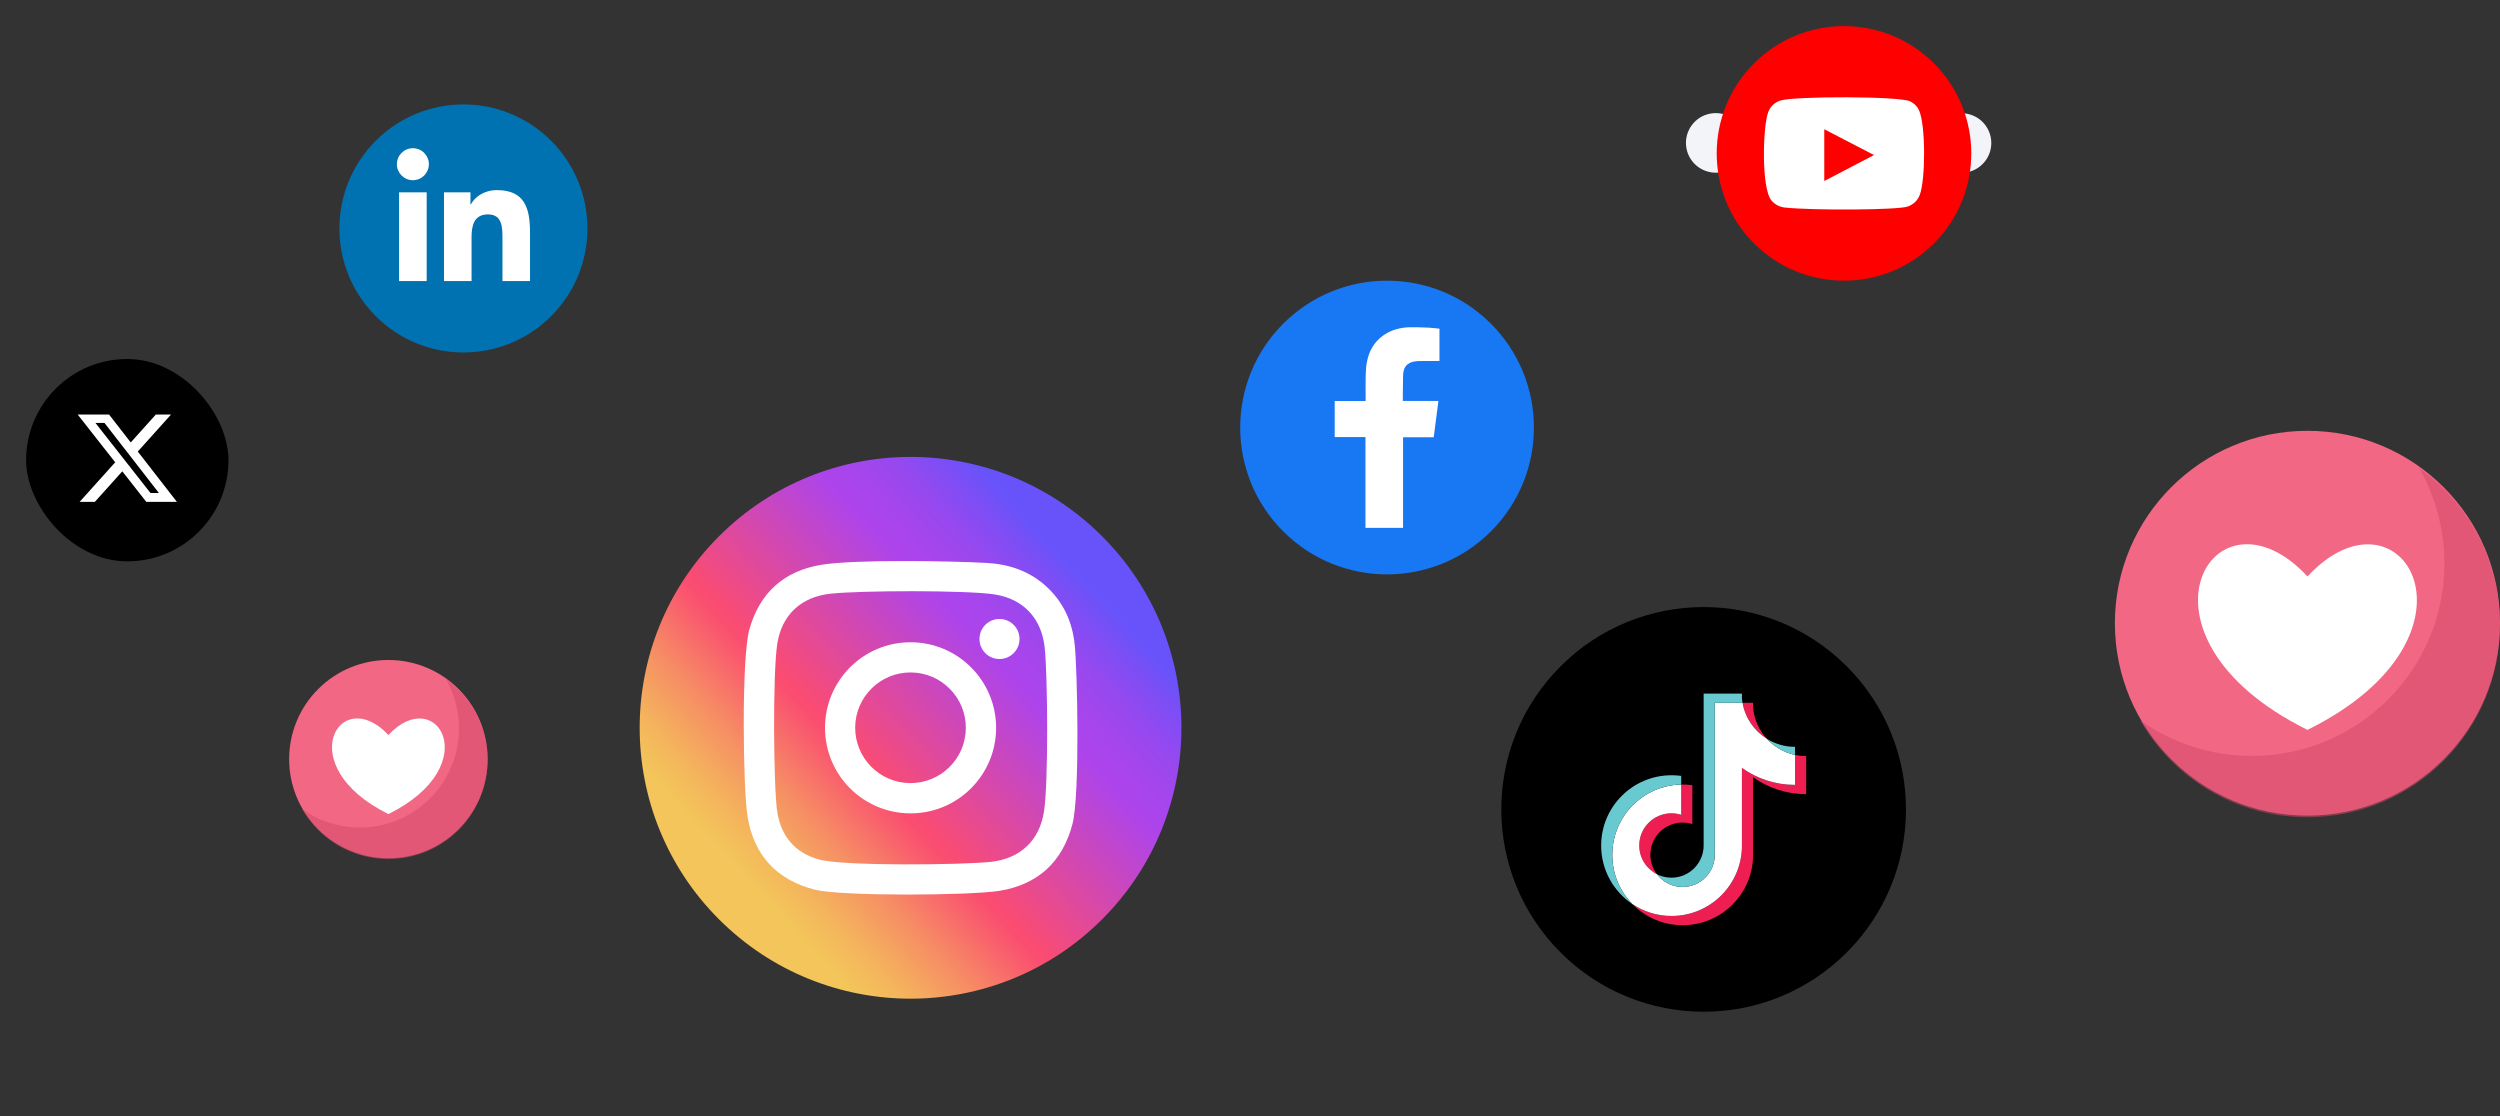
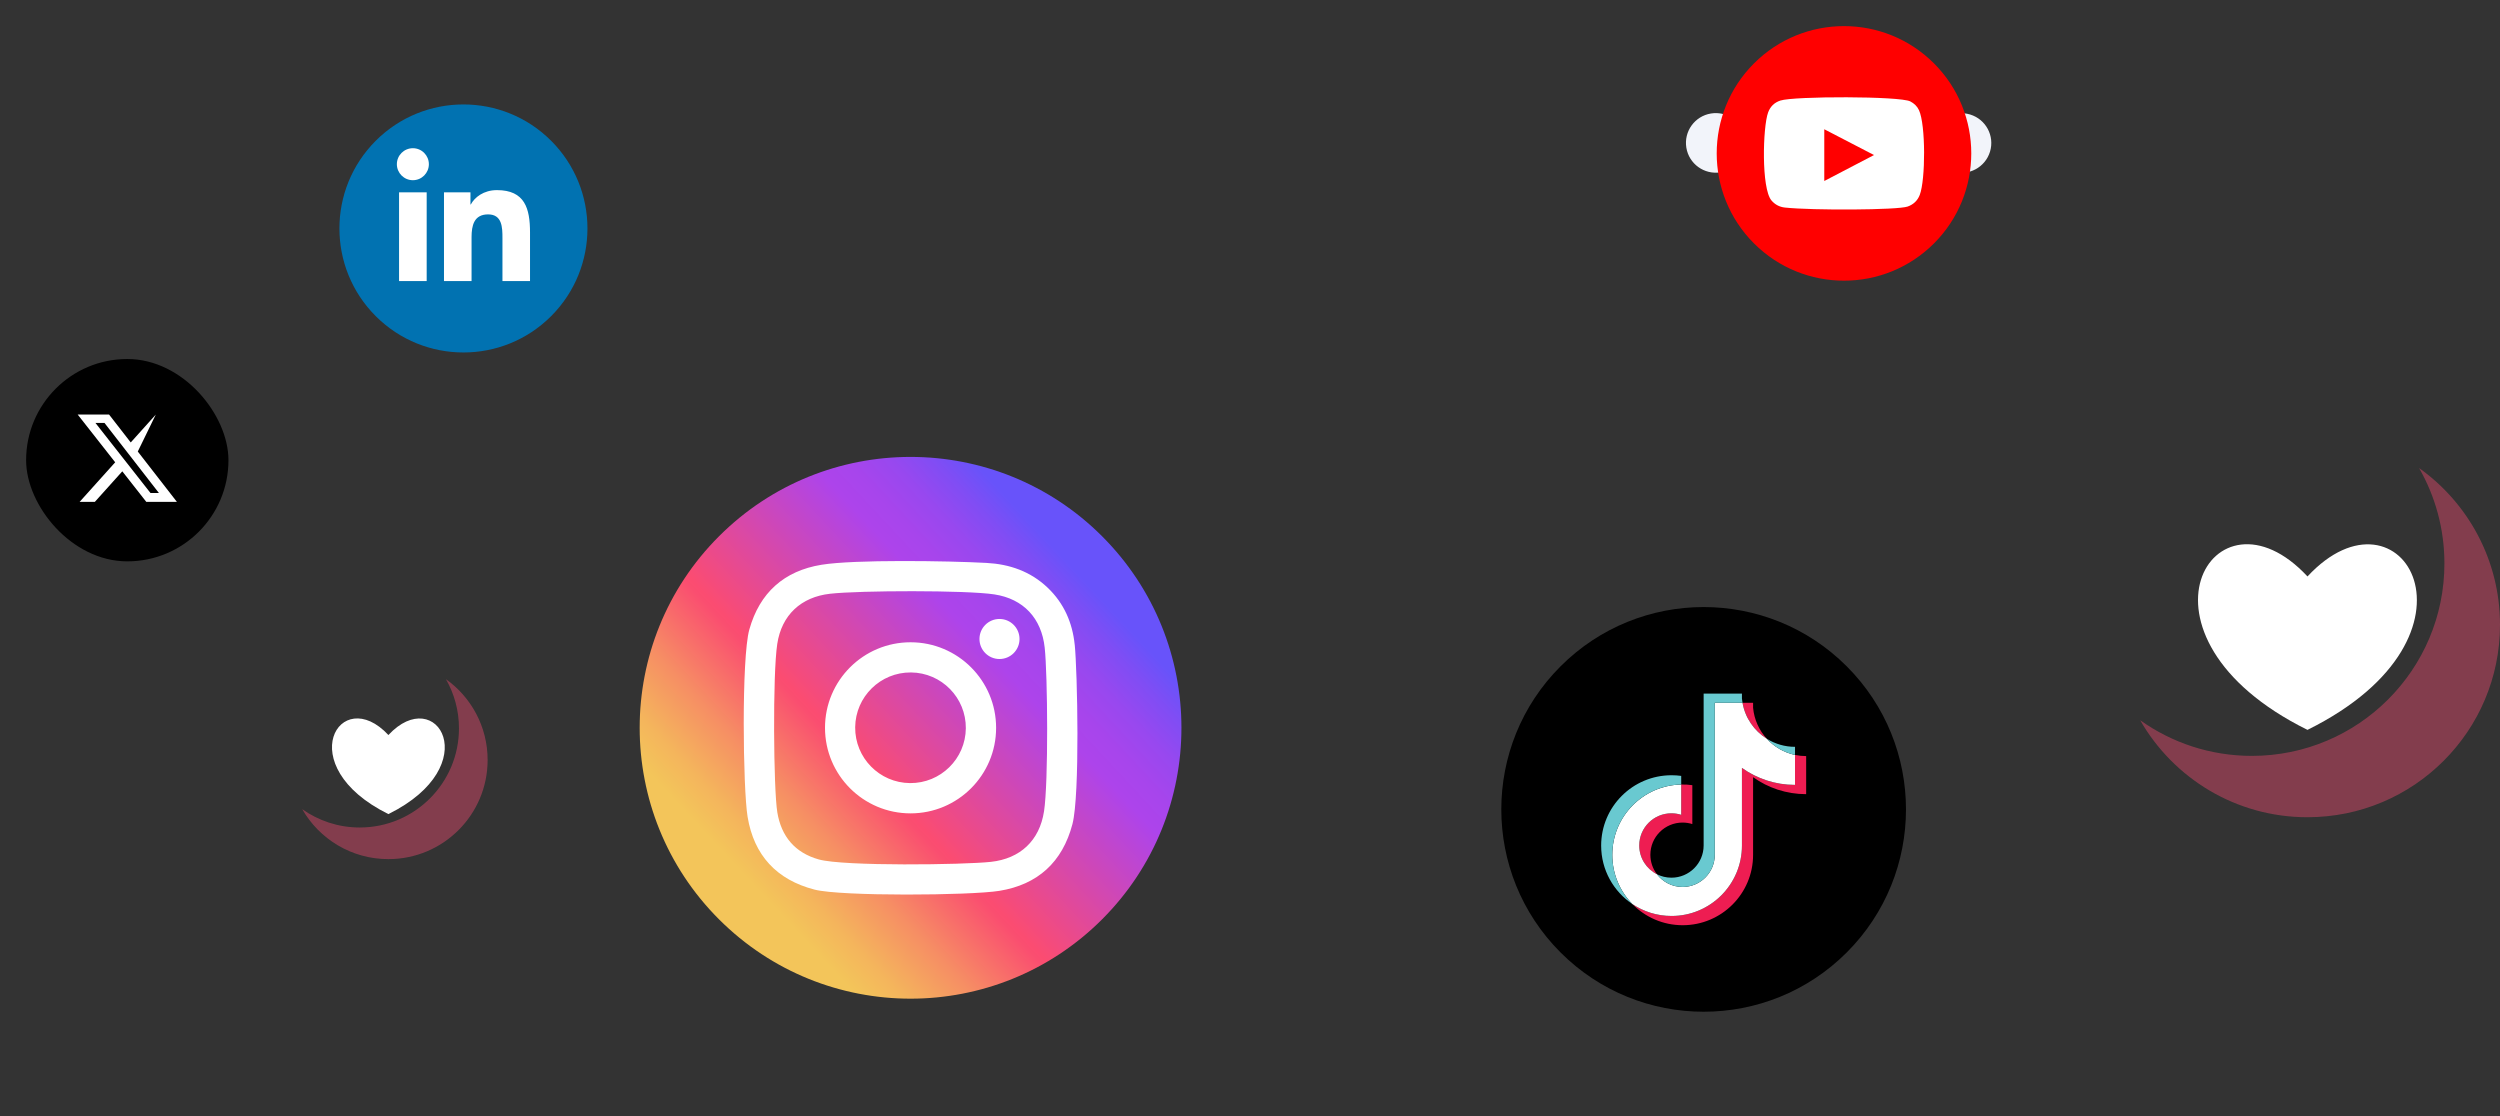
<svg xmlns="http://www.w3.org/2000/svg" width="383" height="171" viewBox="0 0 383 171" fill="none">
  <rect x="0" y="0" width="383" height="171" fill="#333333" stroke="none" />
  <path d="M263.588 26.398C266.078 25.994 267.769 23.65 267.365 21.162C266.961 18.673 264.614 16.983 262.124 17.387C259.634 17.791 257.943 20.136 258.347 22.624C258.751 25.113 261.098 26.802 263.588 26.398Z" fill="#F2F4FA" />
  <path d="M284.898 25.13C286.682 23.347 286.682 20.457 284.898 18.675C283.114 16.892 280.222 16.892 278.438 18.675C276.654 20.457 276.654 23.347 278.438 25.13C280.222 26.912 283.114 26.912 284.898 25.13Z" fill="#F2F4FA" />
  <path d="M304.871 23.233C305.602 20.821 304.238 18.273 301.823 17.542C299.409 16.811 296.858 18.174 296.127 20.587C295.396 23 296.76 25.548 299.175 26.279C301.59 27.009 304.14 25.646 304.871 23.233Z" fill="#F2F4FA" />
-   <path d="M353.5 124.953C369.792 124.953 383 111.756 383 95.476C383 79.197 369.792 66 353.5 66C337.208 66 324 79.197 324 95.476C324 111.756 337.208 124.953 353.5 124.953Z" fill="#F16784" />
  <path opacity="0.5" d="M370.608 71.708C373.075 76.017 374.486 81.006 374.486 86.325C374.486 102.604 361.279 115.802 344.986 115.802C338.608 115.802 332.704 113.779 327.878 110.341C332.962 119.217 342.532 125.199 353.5 125.199C369.792 125.199 383 112.003 383 95.723C383 85.816 378.108 77.052 370.608 71.707V71.708Z" fill="#D44869" />
  <path d="M353.506 88.312C339.127 72.84 324.351 97.39 353.506 111.817C382.661 97.39 367.848 72.879 353.506 88.312Z" fill="white" />
-   <path d="M70.25 127.041C76.187 121.109 76.187 111.491 70.25 105.558C64.313 99.626 54.687 99.626 48.75 105.558C42.813 111.491 42.813 121.109 48.75 127.041C54.687 132.974 64.313 132.974 70.25 127.041Z" fill="#F16784" />
  <path opacity="0.5" d="M68.317 104.05C69.588 106.271 70.315 108.842 70.315 111.584C70.315 119.973 63.509 126.774 55.112 126.774C51.826 126.774 48.783 125.732 46.296 123.96C48.916 128.534 53.847 131.617 59.5 131.617C67.897 131.617 74.703 124.816 74.703 116.427C74.703 111.321 72.182 106.805 68.317 104.05Z" fill="#D44869" />
  <path d="M59.503 112.607C52.093 104.634 44.478 117.286 59.503 124.72C74.528 117.286 66.894 104.654 59.503 112.607Z" fill="white" />
  <g clip-path="url(#clip0_15_158)">
    <path d="M84.433 48.434C91.853 41.014 91.853 28.985 84.433 21.565C77.014 14.145 64.984 14.145 57.564 21.565C50.145 28.985 50.145 41.014 57.564 48.434C64.984 55.854 77.014 55.854 84.433 48.434Z" fill="#0172B1" />
    <path d="M61.136 29.463H65.368V43.06H61.136V29.463ZM63.254 22.706C64.606 22.706 65.703 23.805 65.703 25.155C65.703 26.506 64.606 27.607 63.254 27.607C61.901 27.607 60.8 26.508 60.8 25.155C60.8 23.802 61.897 22.706 63.254 22.706Z" fill="white" />
    <path d="M68.02 29.463H72.074V31.322H72.129C72.694 30.252 74.073 29.126 76.131 29.126C80.409 29.126 81.199 31.941 81.199 35.602V43.059H76.975V36.449C76.975 34.87 76.945 32.844 74.778 32.844C72.611 32.844 72.243 34.561 72.243 36.334V43.06H68.019V29.463H68.02Z" fill="white" />
  </g>
  <g clip-path="url(#clip1_15_158)">
    <path d="M168.841 140.843C185.048 124.636 185.048 98.361 168.841 82.155C152.635 65.948 126.36 65.948 110.153 82.155C93.947 98.361 93.947 124.636 110.153 140.843C126.36 157.049 152.635 157.049 168.841 140.843Z" fill="url(#paint0_linear_15_158)" />
    <path d="M164.644 98.769C164.3 95.406 163.01 92.43 160.51 90.044C157.88 87.534 154.664 86.426 151.138 86.239C145.129 85.911 130.865 85.704 125.855 86.522C120.131 87.454 116.379 90.793 114.796 96.448C113.578 100.797 113.821 120.844 114.532 125.142C115.502 131.021 118.977 134.792 124.802 136.292C128.834 137.334 148.652 137.2 153.1 136.478C158.984 135.527 162.768 132.073 164.297 126.256C165.464 121.793 165.057 102.795 164.649 98.766L164.644 98.769ZM159.94 124.314C159.255 128.78 156.292 131.546 151.805 132.036C147.682 132.489 129.266 132.737 125.442 131.668C121.783 130.645 119.691 128.13 119.084 124.447C118.503 120.929 118.359 103.355 119.076 98.649C119.75 94.223 122.713 91.46 127.177 90.961C131.704 90.455 148.002 90.399 152.34 91.062C156.796 91.747 159.556 94.716 160.047 99.211C160.502 103.406 160.633 119.805 159.943 124.314H159.94ZM139.504 98.396C132.264 98.393 126.393 104.256 126.391 111.496C126.388 118.736 132.253 124.607 139.491 124.609C146.731 124.612 152.601 118.747 152.604 111.509C152.607 104.269 146.742 98.399 139.504 98.396ZM139.413 119.97C134.731 119.927 130.971 116.098 131.014 111.419C131.057 106.737 134.886 102.977 139.565 103.019C144.247 103.062 148.007 106.891 147.965 111.571C147.922 116.253 144.093 120.013 139.413 119.97ZM156.191 97.9C156.186 99.595 154.81 100.965 153.116 100.962C151.421 100.957 150.051 99.582 150.054 97.887C150.057 96.192 151.434 94.822 153.129 94.825C154.824 94.83 156.193 96.206 156.191 97.9Z" fill="white" />
  </g>
  <g clip-path="url(#clip2_15_158)">
    <path d="M228.408 81.409C237.194 72.622 237.194 58.376 228.408 49.59C219.621 40.803 205.376 40.803 196.589 49.59C187.803 58.376 187.803 72.622 196.589 81.409C205.376 90.195 219.621 90.195 228.408 81.409Z" fill="#1877F2" />
    <path fill-rule="evenodd" clip-rule="evenodd" d="M217.274 55.317C218.226 55.285 219.178 55.309 220.133 55.308H220.526V50.354C220.018 50.303 219.485 50.23 218.953 50.204C217.976 50.16 216.998 50.111 216.02 50.134C214.528 50.166 213.115 50.529 211.881 51.414C210.467 52.433 209.689 53.862 209.393 55.551C209.27 56.247 209.238 56.968 209.221 57.677C209.194 58.79 209.215 59.901 209.217 61.013V61.429H204.477V66.963H209.189V80.873H214.948V66.986H219.645C219.886 65.147 220.12 63.323 220.367 61.426C219.99 61.426 219.651 61.426 219.311 61.426C217.976 61.432 214.909 61.426 214.909 61.426C214.909 61.426 214.922 58.684 214.955 57.494C215.002 55.864 215.968 55.366 217.274 55.319V55.317Z" fill="white" />
  </g>
  <g clip-path="url(#clip3_15_158)">
    <path d="M296.288 9.712C303.903 17.327 303.903 29.674 296.288 37.289C288.673 44.904 276.326 44.904 268.711 37.289C261.096 29.674 261.096 17.328 268.711 9.712C276.326 2.097 288.673 2.097 296.288 9.712Z" fill="#FF0000" />
    <path fill-rule="evenodd" clip-rule="evenodd" d="M272.757 15.404C271.83 15.709 271.207 16.316 270.872 17.234C270.057 19.476 269.816 28.858 271.386 30.707C271.923 31.338 272.613 31.707 273.437 31.796C277.668 32.252 290.747 32.187 292.254 31.643C293.137 31.326 293.763 30.748 294.105 29.864C294.998 27.546 295.028 19.111 293.987 16.877C293.706 16.271 293.245 15.844 292.66 15.537C291.082 14.71 274.834 14.72 272.758 15.404H272.757ZM279.479 19.801C282.023 21.12 284.545 22.429 287.099 23.752C284.541 25.087 282.019 26.403 279.479 27.729V19.801Z" fill="white" />
  </g>
  <g clip-path="url(#clip4_15_158)">
    <path d="M282.918 145.919C295.024 133.813 295.024 114.185 282.918 102.079C270.812 89.974 251.184 89.974 239.079 102.079C226.973 114.185 226.973 133.813 239.079 145.919C251.184 158.024 270.812 158.024 282.918 145.919Z" fill="black" />
    <path fill-rule="evenodd" clip-rule="evenodd" d="M268.573 119.064C270.864 120.701 273.673 121.666 276.704 121.666V115.834C276.131 115.834 275.558 115.774 274.996 115.655V120.245C271.965 120.245 269.158 119.281 266.865 117.645V129.545C266.865 135.498 262.036 140.324 256.08 140.324C253.859 140.324 251.793 139.653 250.077 138.5C252.035 140.501 254.766 141.743 257.788 141.743C263.744 141.743 268.573 136.918 268.573 130.964V119.064ZM270.679 113.182C269.509 111.904 268.738 110.25 268.573 108.423V107.672H266.955C267.363 109.995 268.752 111.978 270.679 113.18V113.182ZM253.843 133.934C253.188 133.076 252.836 132.027 252.836 130.948C252.836 128.225 255.045 126.017 257.768 126.017C258.276 126.017 258.781 126.095 259.265 126.248V120.287C258.7 120.209 258.128 120.177 257.559 120.189V124.829C257.075 124.676 256.57 124.598 256.062 124.598C253.337 124.598 251.13 126.806 251.13 129.529C251.13 131.454 252.234 133.122 253.843 133.934Z" fill="#EE1D52" />
    <path fill-rule="evenodd" clip-rule="evenodd" d="M266.865 117.645C269.158 119.281 271.965 120.245 274.996 120.245V115.655C273.304 115.294 271.806 114.41 270.679 113.18C268.75 111.978 267.361 109.993 266.955 107.672H262.705V130.964C262.695 133.679 260.489 135.879 257.772 135.879C256.17 135.879 254.746 135.116 253.845 133.934C252.234 133.122 251.132 131.454 251.132 129.529C251.132 126.806 253.339 124.598 256.064 124.598C256.586 124.598 257.089 124.68 257.561 124.829V120.189C251.709 120.31 247.003 125.088 247.003 130.966C247.003 133.9 248.176 136.559 250.077 138.502C251.792 139.655 253.859 140.326 256.08 140.326C262.036 140.326 266.865 135.5 266.865 129.547V117.645Z" fill="white" />
    <path fill-rule="evenodd" clip-rule="evenodd" d="M274.997 115.657V114.414C273.47 114.416 271.975 113.988 270.679 113.182C271.826 114.436 273.334 115.302 274.997 115.657ZM266.955 107.674C266.915 107.453 266.885 107.229 266.865 107.006V106.255H260.997V129.547C260.987 132.262 258.783 134.461 256.064 134.461C255.266 134.461 254.512 134.272 253.845 133.936C254.747 135.118 256.17 135.881 257.772 135.881C260.491 135.881 262.697 133.683 262.705 130.966V107.674H266.955ZM257.561 120.189V118.867C257.072 118.8 256.576 118.766 256.082 118.768C250.126 118.768 245.297 123.593 245.297 129.547C245.297 133.279 247.194 136.567 250.079 138.502C248.178 136.559 247.005 133.9 247.005 130.966C247.005 125.09 251.711 120.31 257.563 120.189H257.561Z" fill="#69C9D0" />
  </g>
  <rect x="4" y="55" width="31" height="31" rx="15.5" fill="black" />
-   <path d="M23.87 63.51H26.2L21.109 69.174L27.098 76.882H22.409L18.736 72.207L14.534 76.882H12.202L17.647 70.824L11.902 63.51H16.71L20.03 67.783L23.87 63.51ZM23.052 75.525H24.343L16.009 64.796H14.623L23.052 75.525Z" fill="white" />
+   <path d="M23.87 63.51L21.109 69.174L27.098 76.882H22.409L18.736 72.207L14.534 76.882H12.202L17.647 70.824L11.902 63.51H16.71L20.03 67.783L23.87 63.51ZM23.052 75.525H24.343L16.009 64.796H14.623L23.052 75.525Z" fill="white" />
  <defs>
    <linearGradient id="paint0_linear_15_158" x1="109.149" y1="139.787" x2="169.871" y2="83.203" gradientUnits="userSpaceOnUse">
      <stop offset="0.09" stop-color="#F3C55A" />
      <stop offset="0.15" stop-color="#F4B55C" />
      <stop offset="0.25" stop-color="#F68E64" />
      <stop offset="0.38" stop-color="#FA4E70" />
      <stop offset="0.39" stop-color="#FB4C71" />
      <stop offset="0.7" stop-color="#AD44EB" />
      <stop offset="0.75" stop-color="#A745EC" />
      <stop offset="0.81" stop-color="#9848EF" />
      <stop offset="0.87" stop-color="#804DF4" />
      <stop offset="0.92" stop-color="#6853FA" />
    </linearGradient>
    <clipPath id="clip0_15_158">
      <rect width="38" height="38" fill="white" transform="translate(52 16)" />
    </clipPath>
    <clipPath id="clip1_15_158">
      <rect width="83" height="83" fill="white" transform="translate(98 70)" />
    </clipPath>
    <clipPath id="clip2_15_158">
-       <rect width="45" height="45" fill="white" transform="translate(190 43)" />
-     </clipPath>
+       </clipPath>
    <clipPath id="clip3_15_158">
      <rect width="39" height="39" fill="white" transform="matrix(1 0 0 -1 263 43)" />
    </clipPath>
    <clipPath id="clip4_15_158">
      <rect width="62" height="62" fill="white" transform="translate(230 93)" />
    </clipPath>
  </defs>
</svg>